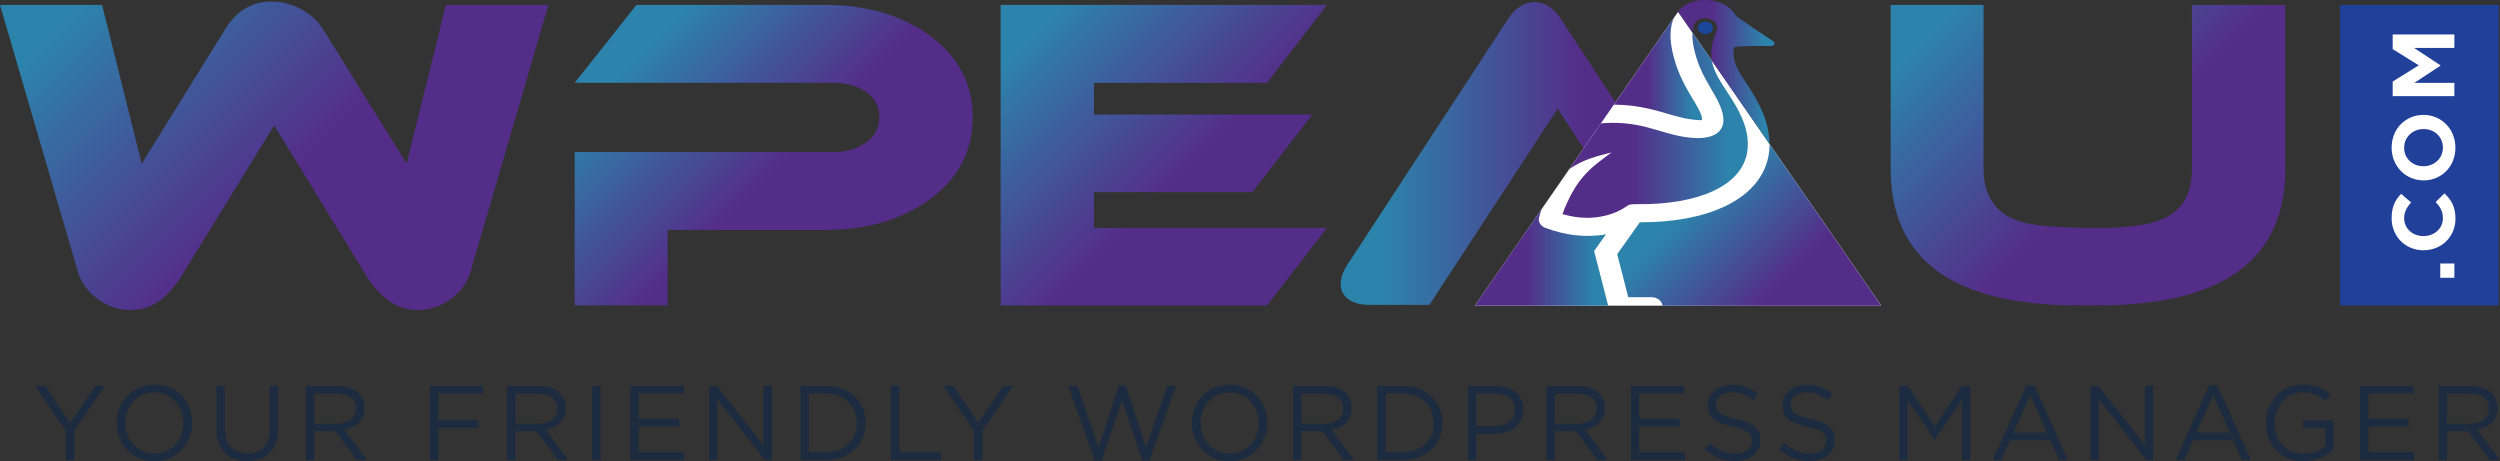
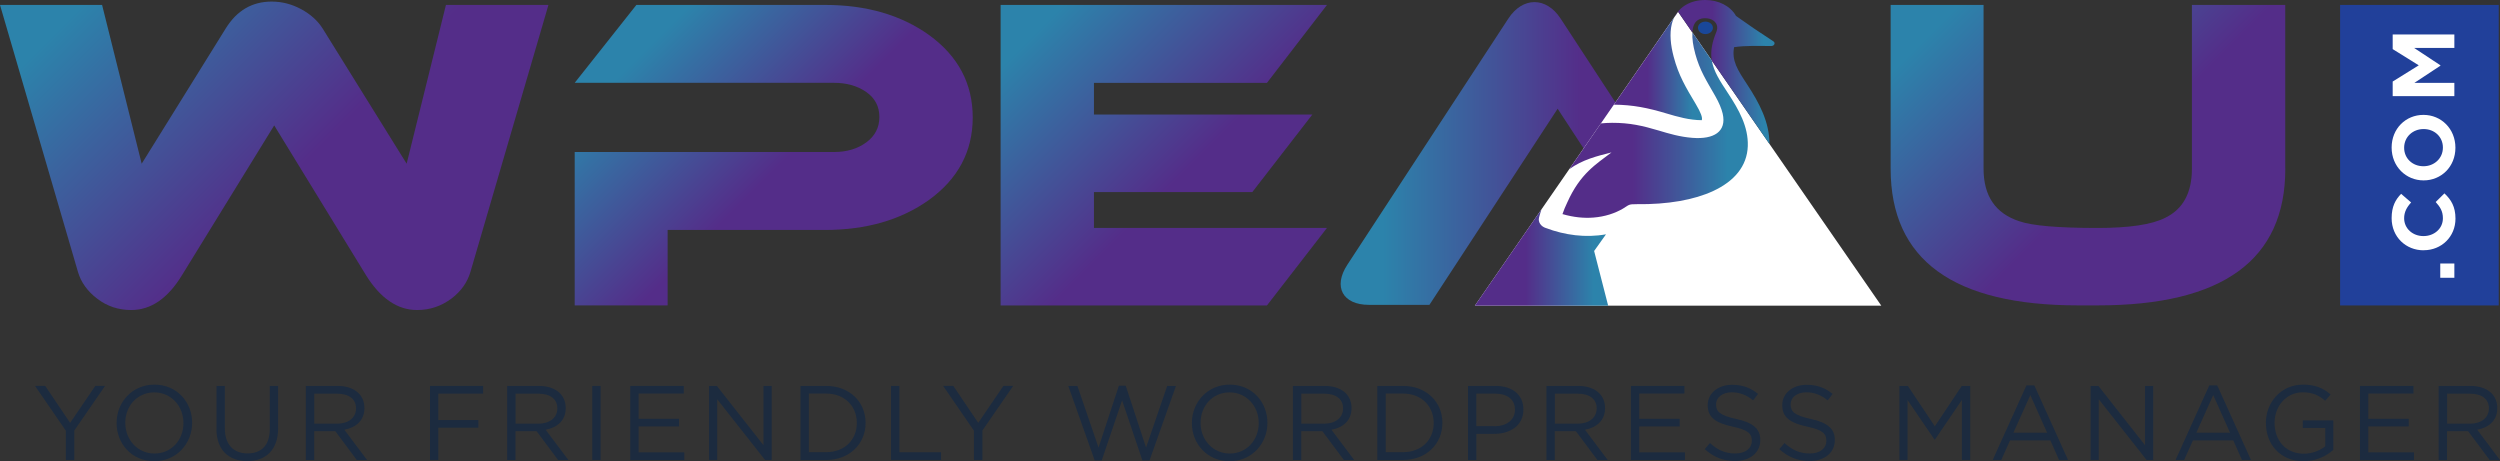
<svg xmlns="http://www.w3.org/2000/svg" xmlns:xlink="http://www.w3.org/1999/xlink" id="Layer_2" viewBox="0 0 425.61 78.52">
  <rect x="0" y="0" width="425.61" height="78.52" fill="#333333" stroke="none" />
  <defs>
    <style>
      .cls-1 {
        fill: url(#linear-gradient-2);
      }

      .cls-2 {
        fill: url(#linear-gradient-10);
      }

      .cls-3 {
        fill: #fff;
      }

      .cls-4 {
        fill: #1c2b3f;
      }

      .cls-5 {
        fill: none;
      }

      .cls-6 {
        fill: url(#linear-gradient-4);
      }

      .cls-7 {
        fill: url(#linear-gradient-3);
      }

      .cls-8 {
        fill: url(#linear-gradient-5);
      }

      .cls-9 {
        fill: url(#linear-gradient-8);
      }

      .cls-10 {
        fill: #19479a;
      }

      .cls-11 {
        fill: url(#linear-gradient-7);
      }

      .cls-12 {
        fill: url(#linear-gradient-9);
      }

      .cls-13 {
        fill: url(#linear-gradient-6);
      }

      .cls-14 {
        fill: #21409a;
      }

      .cls-15 {
        fill: url(#linear-gradient);
      }
    </style>
    <linearGradient id="linear-gradient" x1="228.24" y1="26.12" x2="294.23" y2="26.12" gradientUnits="userSpaceOnUse">
      <stop offset=".11" stop-color="#2c83ab" />
      <stop offset=".62" stop-color="#542d89" />
    </linearGradient>
    <linearGradient id="linear-gradient-2" x1="285.04" y1="12.25" x2="302.11" y2="12.25" gradientUnits="userSpaceOnUse">
      <stop offset=".38" stop-color="#542d89" />
      <stop offset=".89" stop-color="#2c83ab" />
    </linearGradient>
    <linearGradient id="linear-gradient-3" x1="266.01" y1="21.29" x2="297.56" y2="21.29" xlink:href="#linear-gradient-2" />
    <linearGradient id="linear-gradient-4" x1="274.75" y1="11.69" x2="289.76" y2="11.69" xlink:href="#linear-gradient-2" />
    <linearGradient id="linear-gradient-5" x1="251.09" y1="43.83" x2="273.78" y2="43.83" xlink:href="#linear-gradient-2" />
    <linearGradient id="linear-gradient-6" x1="312" y1="60.32" x2="284.35" y2="32.67" xlink:href="#linear-gradient-2" />
    <linearGradient id="linear-gradient-7" x1="14.94" y1="-14.11" x2="78.44" y2="49.39" xlink:href="#linear-gradient" />
    <linearGradient id="linear-gradient-8" x1="104.2" y1="4.98" x2="145.91" y2="46.68" xlink:href="#linear-gradient" />
    <linearGradient id="linear-gradient-9" x1="171.46" y1="-.26" x2="219.71" y2="47.98" xlink:href="#linear-gradient" />
    <linearGradient id="linear-gradient-10" x1="329.24" y1="-6.54" x2="381.69" y2="45.91" xlink:href="#linear-gradient" />
  </defs>
  <g id="Layer_1-2" data-name="Layer_1">
    <g>
      <path class="cls-15" d="M293.1,45.08l-27.41-41.91c-2.45-3.75-6.46-3.75-8.91,0l-27.41,41.91c-2.45,3.75-.79,6.82,3.69,6.82h10.29l21.83-33.39,5.5,8.41-16.33,24.97h35.07c4.48,0,6.14-3.07,3.69-6.82Z" />
      <polygon class="cls-3" points="251.09 52.04 285.68 2 320.28 52.04 251.09 52.04" />
      <path class="cls-5" d="M291.95,6.1c.19-.53.46-.96.4-1.53-.09-.89-.97-1.47-2.05-1.47-.97,0-1.6.42-1.92,1.17-.15.36-.23.78-.26,1.24l3.31,4.79c-.2-1.23-.08-2.55.52-4.21ZM290.34,5.8c-.7,0-1.27-.47-1.27-1.06s.57-1.06,1.27-1.06,1.27.47,1.27,1.06-.57,1.06-1.27,1.06Z" />
      <path class="cls-1" d="M288.11,5.51c.03-.46.11-.88.26-1.24.32-.76.95-1.17,1.92-1.17,1.08,0,1.96.57,2.05,1.47.05.57-.21,1.01-.4,1.53-.6,1.65-.72,2.98-.52,4.21l9.82,14.2c0-3.71-1.71-6.95-3.81-10.15-1.61-2.45-2.65-4.03-2.21-6.33,1.99-.3,4.32-.2,6.34-.2.51,0,.74-.54.35-.79-2.17-1.4-4.3-2.85-6.37-4.33C294.6,1.02,292.57,0,290.3,0c-2.5,0-4.36,1.15-5.26,2.92l.64-.93,2.43,3.52Z" />
      <path class="cls-10" d="M290.34,3.68c-.7,0-1.27.47-1.27,1.06s.57,1.06,1.27,1.06,1.27-.47,1.27-1.06-.57-1.06-1.27-1.06Z" />
      <path class="cls-7" d="M288.58,9.07c.82,2.99,1.9,4.59,3.42,7.26.66,1.16,1.08,2.17,1.28,3.03.69,3.07-1.52,4.39-5.14,4.11-2.16-.17-3.94-.7-5.73-1.24-2.78-.83-4.98-1.33-7.97-1.32-.65,0-1.28.04-1.9.1l-5.38,7.79c2.25-1.62,4.71-2.23,7.19-2.85-2.62,2.01-5.31,3.57-7.52,8.49-.33.68-.61,1.36-.83,2.01,1.89.55,3.67.72,5.28.59,1.94-.15,3.65-.72,5.03-1.53,1.05-.63.88-.76,2.34-.75,5.26.07,9.74-.72,13.03-2.25,3.54-1.65,5.75-4.19,5.87-7.64.11-3.3-1.52-6.19-3.37-9-1.4-2.12-2.44-3.72-2.75-5.55l-3.31-4.79c-.07,1.06.13,2.32.47,3.55Z" />
      <path class="cls-6" d="M289.72,20.45c.15-.41-.15-1.27-1.01-2.71-1.71-2.86-2.94-4.89-3.78-8.09-.51-1.93-.73-3.91-.31-5.59.1-.4.24-.78.42-1.13l-10.29,14.89c3.25.02,5.84.56,8.91,1.48,1.94.58,3.97,1.16,6.06,1.16Z" />
      <path class="cls-8" d="M273.41,39.89c-3.47.63-7.02.14-10.24-1.07-.84-.27-1.35-1.01-1.16-1.77.12-.48.27-.95.42-1.42l-11.35,16.41h22.7l-2.39-9.31,2.02-2.84Z" />
-       <path class="cls-13" d="M293.48,35.2c-3.72,1.74-8.63,2.66-14.31,2.65l-3.85,5.42,1.88,7.33h3.97c.98,0,1.78.64,1.85,1.45h37.25l-19.03-27.53c0,.14.02.29.01.43-.15,4.55-3.07,8.08-7.77,10.26Z" />
      <g>
        <path class="cls-4" d="M11.2,73.31l-5.24-7.62h1.73l4.25,6.3,4.29-6.3h1.66l-5.24,7.6v5.01h-1.44v-4.99Z" />
        <path class="cls-4" d="M19.85,72.04v-.04c0-3.48,2.61-6.52,6.45-6.52s6.41,3.01,6.41,6.48v.04c0,3.47-2.61,6.52-6.45,6.52s-6.41-3.01-6.41-6.48ZM31.23,72.04v-.04c0-2.86-2.09-5.2-4.97-5.2s-4.93,2.3-4.93,5.17v.04c0,2.86,2.09,5.2,4.97,5.2s4.93-2.3,4.93-5.17Z" />
        <path class="cls-4" d="M36.86,73.03v-7.33h1.42v7.24c0,2.72,1.46,4.25,3.85,4.25s3.8-1.4,3.8-4.16v-7.33h1.42v7.22c0,3.67-2.11,5.58-5.26,5.58s-5.24-1.91-5.24-5.47Z" />
        <path class="cls-4" d="M52.07,65.7h5.42c1.55,0,2.79.47,3.58,1.26.61.61.97,1.5.97,2.49v.04c0,2.09-1.44,3.31-3.42,3.67l3.87,5.15h-1.75l-3.65-4.9h-3.6v4.9h-1.42v-12.6ZM57.37,72.13c1.89,0,3.24-.97,3.24-2.59v-.04c0-1.55-1.19-2.48-3.22-2.48h-3.89v5.11h3.87Z" />
        <path class="cls-4" d="M73.19,65.7h9.06v1.31h-7.63v4.5h6.82v1.3h-6.82v5.49h-1.42v-12.6Z" />
        <path class="cls-4" d="M86.34,65.7h5.42c1.55,0,2.79.47,3.58,1.26.61.61.97,1.5.97,2.49v.04c0,2.09-1.44,3.31-3.42,3.67l3.87,5.15h-1.75l-3.65-4.9h-3.6v4.9h-1.42v-12.6ZM91.64,72.13c1.89,0,3.24-.97,3.24-2.59v-.04c0-1.55-1.19-2.48-3.22-2.48h-3.89v5.11h3.87Z" />
        <path class="cls-4" d="M100.83,65.7h1.42v12.6h-1.42v-12.6Z" />
        <path class="cls-4" d="M107.3,65.7h9.11v1.3h-7.69v4.3h6.88v1.3h-6.88v4.41h7.78v1.3h-9.2v-12.6Z" />
        <path class="cls-4" d="M120.71,65.7h1.33l7.94,10.1v-10.1h1.39v12.6h-1.13l-8.14-10.33v10.33h-1.39v-12.6Z" />
        <path class="cls-4" d="M136.28,65.7h4.38c3.96,0,6.7,2.72,6.7,6.27v.04c0,3.55-2.74,6.3-6.7,6.3h-4.38v-12.6ZM137.7,67.01v9.97h2.95c3.19,0,5.22-2.16,5.22-4.95v-.04c0-2.79-2.03-4.99-5.22-4.99h-2.95Z" />
        <path class="cls-4" d="M151.7,65.7h1.42v11.29h7.09v1.31h-8.52v-12.6Z" />
        <path class="cls-4" d="M165.8,73.31l-5.24-7.62h1.73l4.25,6.3,4.29-6.3h1.66l-5.24,7.6v5.01h-1.44v-4.99Z" />
        <path class="cls-4" d="M181.87,65.7h1.55l3.6,10.5,3.46-10.53h1.17l3.46,10.53,3.6-10.5h1.49l-4.5,12.69h-1.21l-3.46-10.23-3.47,10.23h-1.19l-4.5-12.69Z" />
        <path class="cls-4" d="M202.91,72.04v-.04c0-3.48,2.61-6.52,6.45-6.52s6.41,3.01,6.41,6.48v.04c0,3.47-2.61,6.52-6.45,6.52s-6.41-3.01-6.41-6.48ZM214.29,72.04v-.04c0-2.86-2.09-5.2-4.97-5.2s-4.93,2.3-4.93,5.17v.04c0,2.86,2.09,5.2,4.97,5.2s4.93-2.3,4.93-5.17Z" />
        <path class="cls-4" d="M220.12,65.7h5.42c1.55,0,2.79.47,3.58,1.26.61.61.97,1.5.97,2.49v.04c0,2.09-1.44,3.31-3.42,3.67l3.87,5.15h-1.75l-3.66-4.9h-3.6v4.9h-1.42v-12.6ZM225.41,72.13c1.89,0,3.24-.97,3.24-2.59v-.04c0-1.55-1.19-2.48-3.22-2.48h-3.89v5.11h3.87Z" />
        <path class="cls-4" d="M234.48,65.7h4.38c3.96,0,6.7,2.72,6.7,6.27v.04c0,3.55-2.74,6.3-6.7,6.3h-4.38v-12.6ZM235.91,67.01v9.97h2.95c3.19,0,5.22-2.16,5.22-4.95v-.04c0-2.79-2.04-4.99-5.22-4.99h-2.95Z" />
        <path class="cls-4" d="M249.91,65.7h4.72c2.84,0,4.72,1.51,4.72,4v.04c0,2.72-2.27,4.12-4.95,4.12h-3.06v4.45h-1.42v-12.6ZM254.45,72.56c2.09,0,3.46-1.12,3.46-2.77v-.04c0-1.8-1.35-2.74-3.39-2.74h-3.19v5.54h3.12Z" />
        <path class="cls-4" d="M263.28,65.7h5.42c1.55,0,2.79.47,3.58,1.26.61.61.97,1.5.97,2.49v.04c0,2.09-1.44,3.31-3.42,3.67l3.87,5.15h-1.75l-3.66-4.9h-3.6v4.9h-1.42v-12.6ZM268.58,72.13c1.89,0,3.24-.97,3.24-2.59v-.04c0-1.55-1.19-2.48-3.22-2.48h-3.89v5.11h3.87Z" />
        <path class="cls-4" d="M277.65,65.7h9.11v1.3h-7.69v4.3h6.88v1.3h-6.88v4.41h7.78v1.3h-9.2v-12.6Z" />
        <path class="cls-4" d="M290.23,76.46l.88-1.04c1.31,1.19,2.57,1.78,4.32,1.78s2.81-.9,2.81-2.14v-.04c0-1.17-.63-1.84-3.28-2.39-2.9-.63-4.23-1.57-4.23-3.64v-.04c0-1.98,1.75-3.44,4.14-3.44,1.84,0,3.15.52,4.43,1.55l-.83,1.1c-1.17-.95-2.34-1.37-3.64-1.37-1.64,0-2.68.9-2.68,2.04v.04c0,1.19.65,1.85,3.42,2.45,2.81.61,4.11,1.64,4.11,3.57v.04c0,2.16-1.8,3.56-4.3,3.56-2,0-3.64-.67-5.15-2.02Z" />
        <path class="cls-4" d="M302.92,76.46l.88-1.04c1.31,1.19,2.57,1.78,4.32,1.78s2.81-.9,2.81-2.14v-.04c0-1.17-.63-1.84-3.28-2.39-2.9-.63-4.23-1.57-4.23-3.64v-.04c0-1.98,1.75-3.44,4.14-3.44,1.84,0,3.15.52,4.43,1.55l-.83,1.1c-1.17-.95-2.34-1.37-3.64-1.37-1.64,0-2.68.9-2.68,2.04v.04c0,1.19.65,1.85,3.42,2.45,2.81.61,4.11,1.64,4.11,3.57v.04c0,2.16-1.8,3.56-4.3,3.56-2,0-3.64-.67-5.15-2.02Z" />
        <path class="cls-4" d="M323.36,65.7h1.44l4.59,6.88,4.59-6.88h1.44v12.6h-1.42v-10.21l-4.59,6.75h-.07l-4.59-6.73v10.19h-1.39v-12.6Z" />
        <path class="cls-4" d="M345,65.61h1.33l5.74,12.69h-1.53l-1.48-3.33h-6.86l-1.49,3.33h-1.46l5.74-12.69ZM348.51,73.67l-2.86-6.41-2.88,6.41h5.74Z" />
        <path class="cls-4" d="M355.91,65.7h1.33l7.94,10.1v-10.1h1.39v12.6h-1.13l-8.14-10.33v10.33h-1.39v-12.6Z" />
        <path class="cls-4" d="M376.14,65.61h1.33l5.74,12.69h-1.53l-1.48-3.33h-6.86l-1.5,3.33h-1.46l5.74-12.69ZM379.65,73.67l-2.86-6.41-2.88,6.41h5.74Z" />
        <path class="cls-4" d="M385.75,72.04v-.04c0-3.46,2.54-6.52,6.32-6.52,2.12,0,3.44.61,4.7,1.67l-.92,1.08c-.97-.85-2.05-1.44-3.83-1.44-2.79,0-4.79,2.36-4.79,5.17v.04c0,3.01,1.93,5.24,4.99,5.24,1.44,0,2.77-.56,3.64-1.26v-3.13h-3.83v-1.28h5.2v5.02c-1.17,1.04-2.93,1.93-5.06,1.93-3.96,0-6.41-2.88-6.41-6.48Z" />
        <path class="cls-4" d="M401.77,65.7h9.11v1.3h-7.69v4.3h6.88v1.3h-6.88v4.41h7.78v1.3h-9.2v-12.6Z" />
        <path class="cls-4" d="M415.18,65.7h5.42c1.55,0,2.79.47,3.58,1.26.61.61.97,1.5.97,2.49v.04c0,2.09-1.44,3.31-3.42,3.67l3.87,5.15h-1.75l-3.66-4.9h-3.6v4.9h-1.42v-12.6ZM420.48,72.13c1.89,0,3.24-.97,3.24-2.59v-.04c0-1.55-1.19-2.48-3.22-2.48h-3.89v5.11h3.87Z" />
      </g>
      <path class="cls-11" d="M93.37.84l-13.27,45.41c-.52,1.8-1.59,3.31-3.19,4.54-1.75,1.32-3.71,1.99-5.89,1.99-3.36,0-6.27-1.99-8.73-5.96l-15.61-25.47-15.68,25.47c-2.41,3.97-5.3,5.96-8.66,5.96-2.18,0-4.1-.64-5.78-1.92-1.68-1.28-2.78-2.81-3.3-4.61L0,.84h17.38l6.74,27.03,14.33-23.06c1.89-3.03,4.49-4.54,7.8-4.54,1.75,0,3.42.43,5,1.28,1.58.85,2.8,1.94,3.65,3.26l14.33,23.06L75.92.84h17.45Z" />
      <path class="cls-9" d="M165.6,19.99c0,5.77-2.48,10.45-7.45,14.05-4.78,3.41-10.69,5.11-17.74,5.11h-26.75v12.84h-15.82v-26.11h44.13c2.18,0,4.01-.54,5.5-1.63,1.49-1.09,2.24-2.53,2.24-4.33s-.75-3.22-2.24-4.26c-1.49-1.04-3.32-1.56-5.5-1.56h-44.13L108.34.84h32.14c7,0,12.89,1.7,17.67,5.11,4.97,3.6,7.45,8.28,7.45,14.05Z" />
      <path class="cls-12" d="M225.91,38.8l-10.22,13.2h-45.34V.84h55.56l-10.22,13.27h-29.45v5.39h37.18l-10.22,13.2h-26.96v6.1h39.66Z" />
      <path class="cls-2" d="M389.06,28.72c0,15.52-10.64,23.27-31.93,23.27h-3.33c-21.29,0-31.93-7.76-31.93-23.27V.84h15.82v27.89c0,4.64,2.03,7.62,6.1,8.94,2.18.76,6.62,1.14,13.34,1.14,5.34,0,9.15-.57,11.42-1.7,3.07-1.46,4.61-4.26,4.61-8.37V.84h15.89v27.89Z" />
      <rect class="cls-14" x="398.39" y=".84" width="27" height="51.16" />
      <g>
        <path class="cls-3" d="M415.44,47.29v-2.43h2.4v2.43h-2.4Z" />
        <path class="cls-3" d="M412.62,42.61h-.03c-2.98,0-5.43-2.25-5.43-5.47,0-1.98.66-3.17,1.62-4.14l1.7,1.47c-.74.81-1.19,1.63-1.19,2.68,0,1.77,1.47,3.04,3.27,3.04h.03c1.8,0,3.3-1.25,3.3-3.04,0-1.2-.48-1.93-1.23-2.76l1.49-1.47c1.15,1.08,1.88,2.28,1.88,4.3,0,3.09-2.39,5.38-5.4,5.38Z" />
        <path class="cls-3" d="M412.62,30.71h-.03c-2.98,0-5.43-2.35-5.43-5.59s2.42-5.56,5.4-5.56h.03c2.99,0,5.43,2.35,5.43,5.59s-2.42,5.56-5.4,5.56ZM412.62,21.97h-.03c-1.8,0-3.3,1.32-3.3,3.18s1.47,3.15,3.27,3.15h.03c1.8,0,3.3-1.32,3.3-3.18s-1.47-3.15-3.27-3.15Z" />
        <path class="cls-3" d="M407.34,16.37v-2.49l4.44-2.76-4.44-2.76v-2.49h10.5v2.29h-6.85l4.48,2.96v.06l-4.44,2.93h6.81v2.26h-10.5Z" />
      </g>
    </g>
  </g>
</svg>